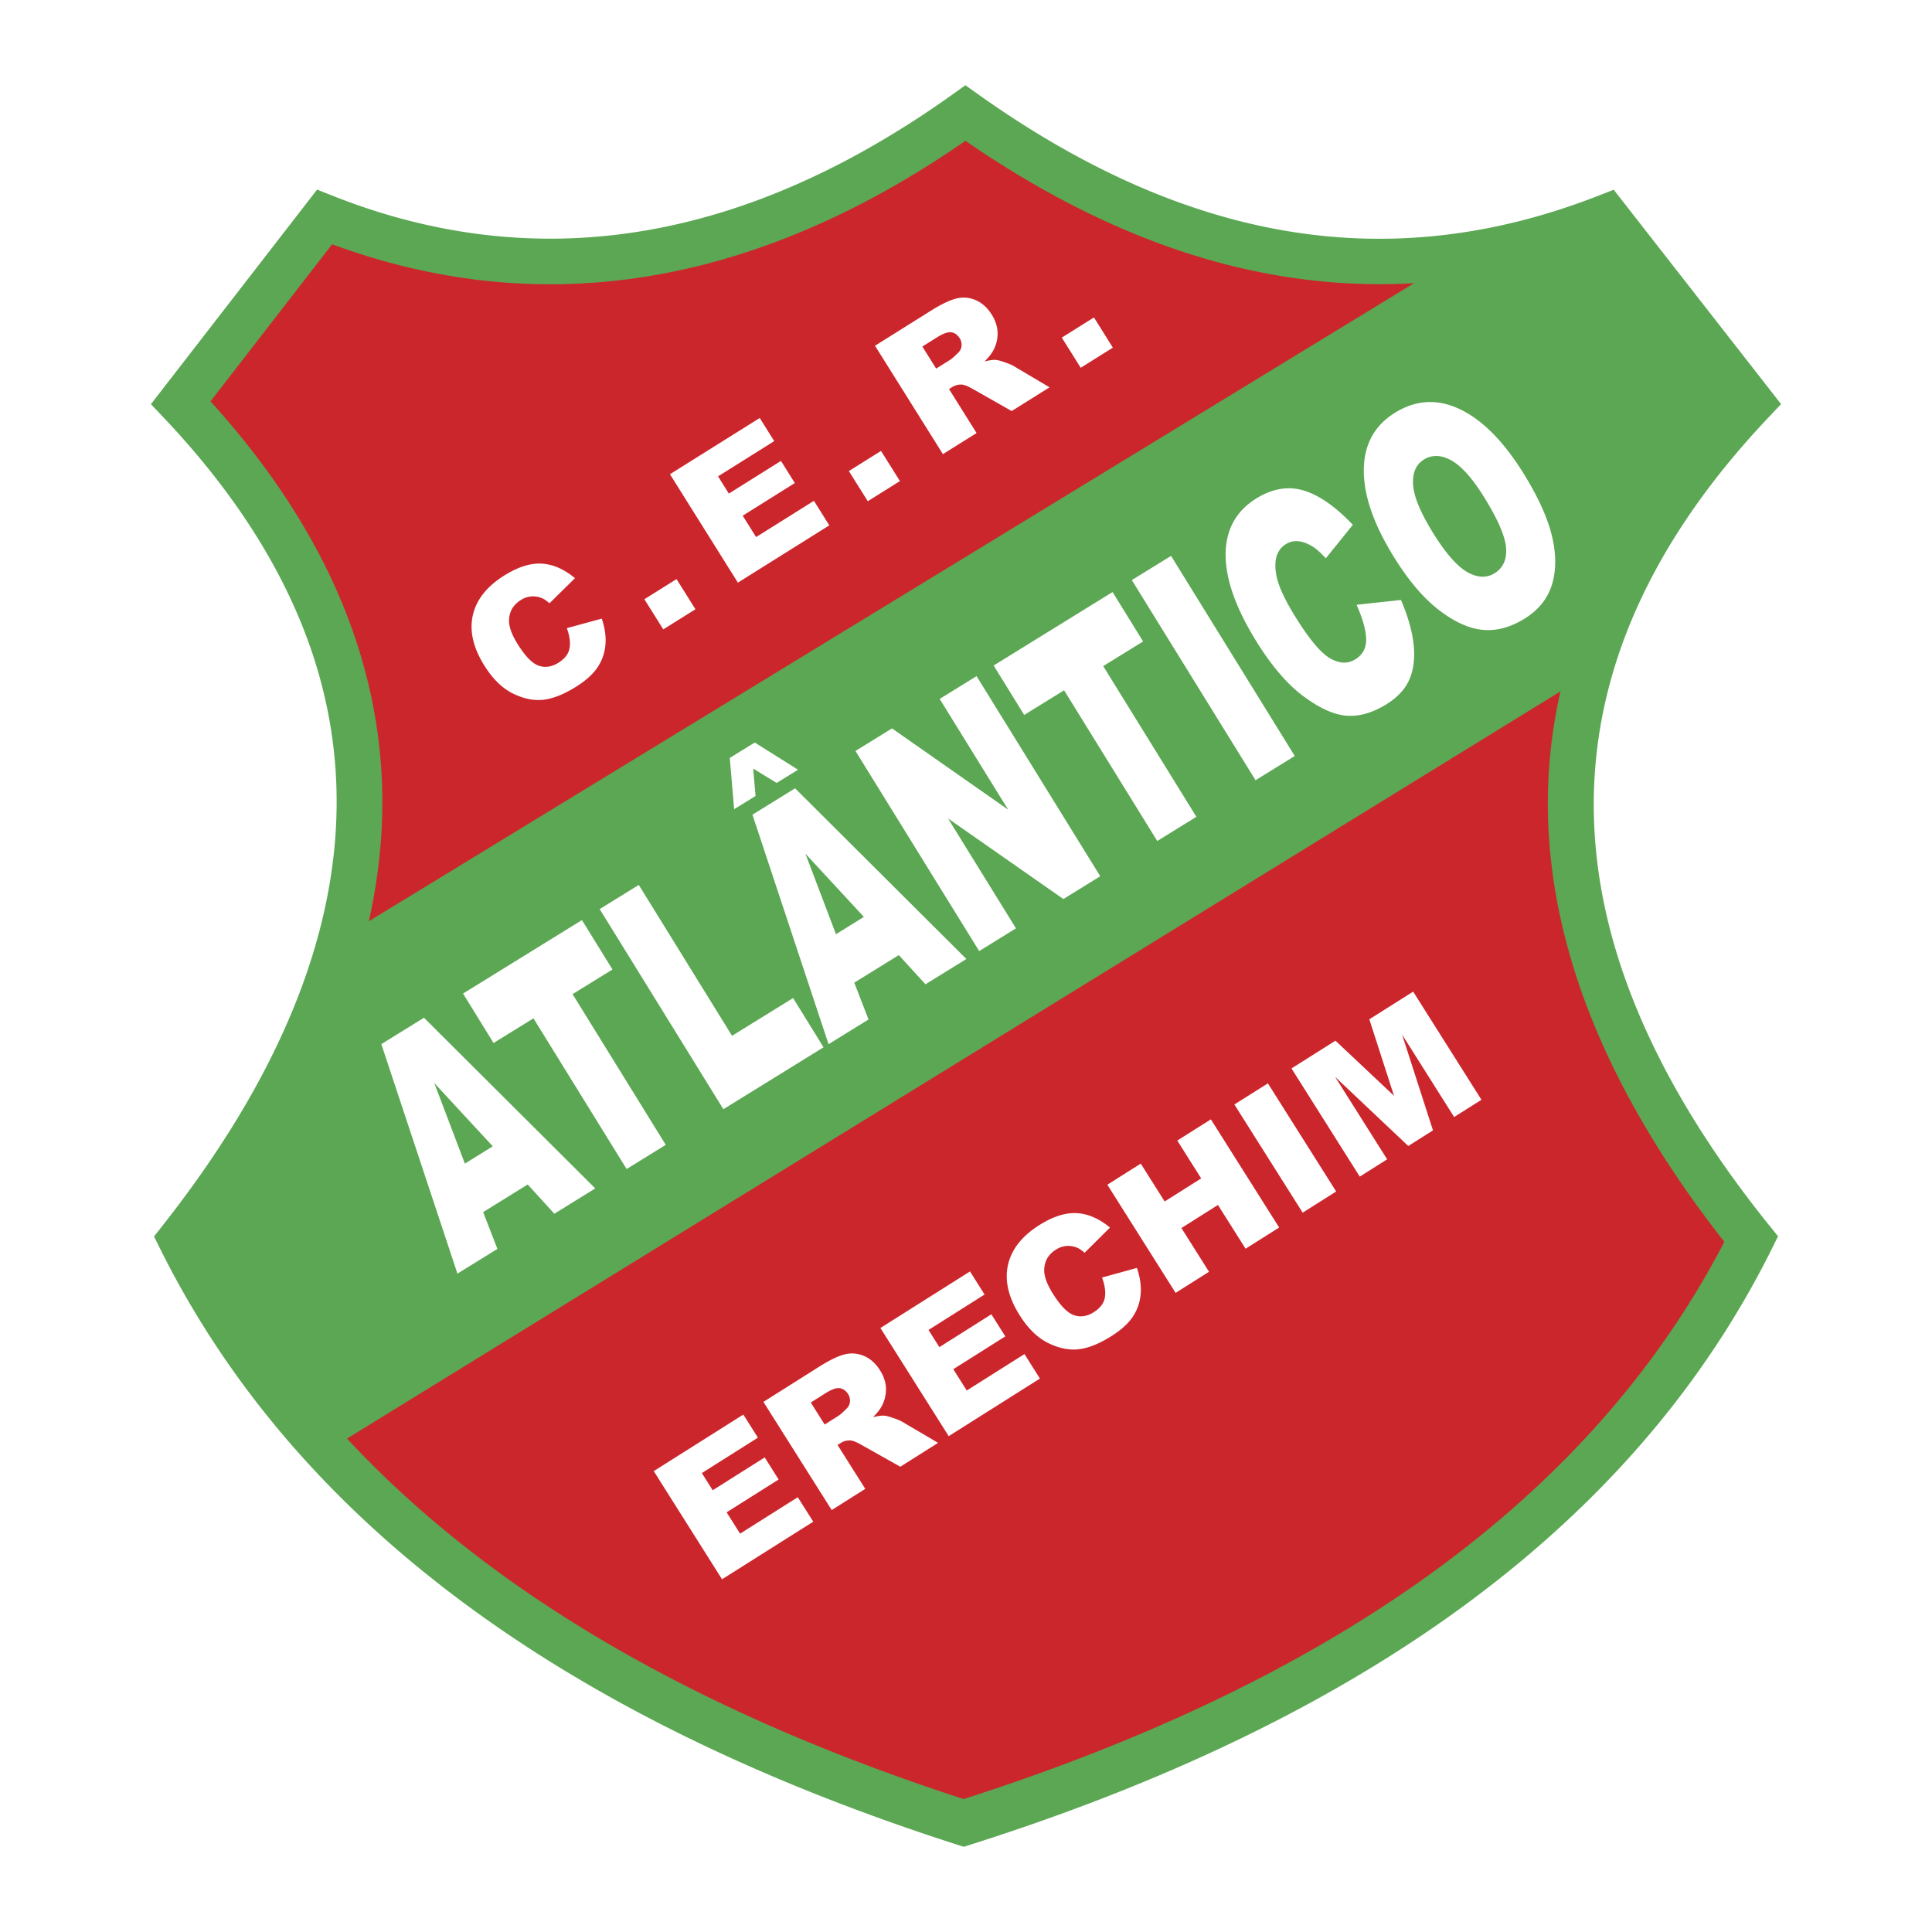
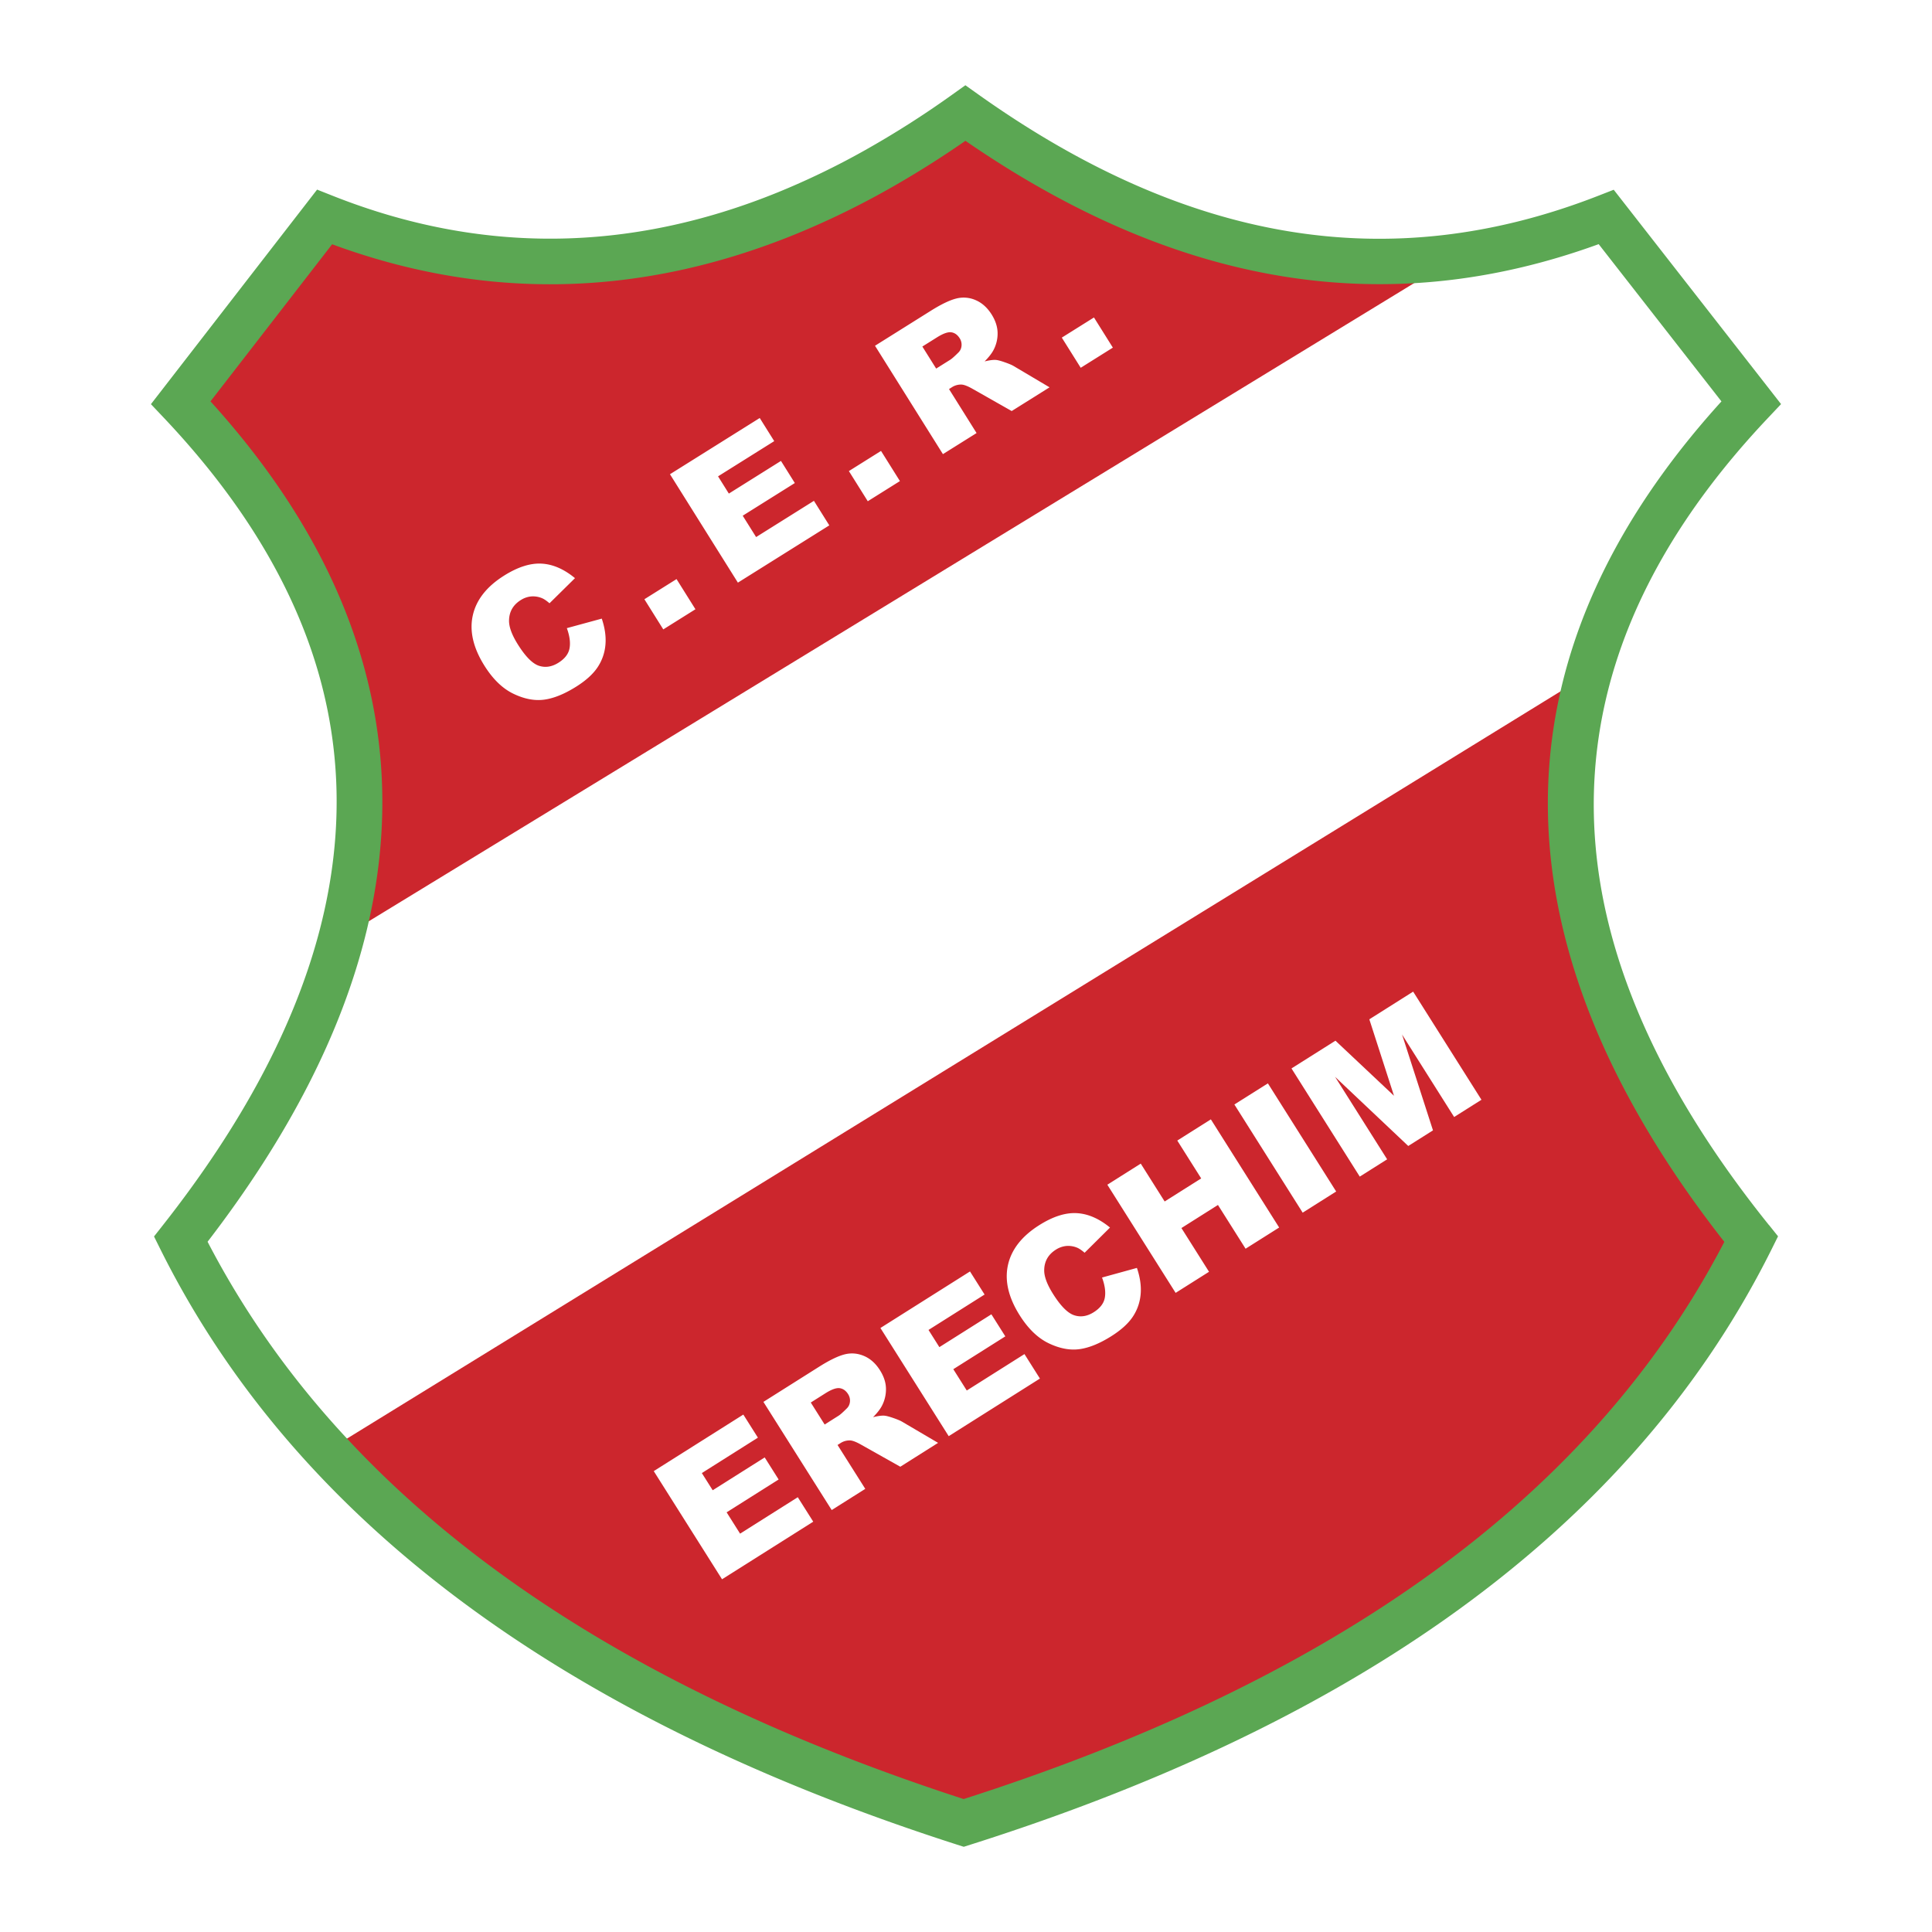
<svg xmlns="http://www.w3.org/2000/svg" width="2500" height="2500" viewBox="0 0 192.756 192.756">
  <path fill-rule="evenodd" clip-rule="evenodd" fill="#fff" d="M0 0h192.756v192.756H0V0z" />
-   <path d="M34.481 92.451L142.742 25.5c5.633-.764 11.266-2.14 16.9-4.127l15.074 18.802c-8.721 9.936-14.736 18.496-16.445 28.432l-125.16 77.041-15.531-21.553c8.679-10.548 14.313-21.097 16.901-31.644z" fill-rule="evenodd" clip-rule="evenodd" fill="#5ba753" />
  <path d="M95.691 181.773c36.18-10.166 63.172-28.816 79.077-57.709-14.699-16.664-20.58-35.544-15.814-57.096L31.516 145.439c18.958 17.811 40.35 29.922 64.175 36.334zM32.428 21.168L17.83 40.404c14.396 15.063 20.073 32.67 15.815 53.433l112.535-68.7c-17.008 1.909-33.686-1.806-49.881-13.74-19.77 14.326-40.857 19.059-63.871 9.771z" fill-rule="evenodd" clip-rule="evenodd" fill="#cc262d" />
  <path d="M65.225 146.773l8.937-5.641 1.455 2.303-5.594 3.533 1.083 1.715 5.188-3.275 1.39 2.201-5.188 3.277 1.343 2.127 5.756-3.635 1.543 2.441-9.1 5.746-6.813-10.792zm17.754 3.885l-6.813-10.791 5.558-3.508c1.03-.65 1.875-1.061 2.531-1.229s1.301-.117 1.936.15 1.173.746 1.605 1.432c.378.6.578 1.197.596 1.791a3.54 3.54 0 0 1-.386 1.723c-.176.35-.478.74-.9 1.166.479-.119.854-.17 1.119-.15.176.01.476.086.89.229.416.145.713.268.891.375l3.587 2.109-3.769 2.381-3.862-2.172c-.495-.285-.874-.436-1.13-.451a1.653 1.653 0 0 0-.976.266l-.294.186 2.766 4.379-3.349 2.114zm-.703-8.533l1.406-.889c.151-.096.416-.33.791-.705.192-.182.301-.412.327-.68s-.037-.521-.185-.758c-.221-.348-.501-.545-.838-.594-.337-.047-.813.123-1.421.506l-1.465.926 1.385 2.194zm5.564-9.631l8.937-5.641 1.455 2.303-5.594 3.533 1.083 1.715 5.189-3.275 1.391 2.201-5.189 3.275 1.343 2.127 5.756-3.635 1.543 2.443-9.101 5.746-6.813-10.792zm22.111-5.035l3.479-.959c.322.941.445 1.824.371 2.639s-.336 1.562-.785 2.236c-.451.674-1.16 1.318-2.125 1.928-1.172.74-2.238 1.174-3.195 1.303-.961.129-1.982-.066-3.062-.584-1.082-.518-2.049-1.447-2.895-2.787-1.127-1.785-1.518-3.459-1.176-5.016.346-1.561 1.387-2.889 3.123-3.984 1.359-.859 2.604-1.258 3.725-1.199 1.125.057 2.238.537 3.334 1.438l-2.533 2.514c-.309-.266-.568-.438-.777-.518a2.306 2.306 0 0 0-1.057-.158 2.372 2.372 0 0 0-1.035.367c-.754.477-1.141 1.148-1.162 2.01-.02.643.277 1.449.887 2.416.756 1.197 1.457 1.904 2.1 2.117.645.213 1.297.113 1.951-.301.639-.402 1.01-.889 1.109-1.449.1-.562.01-1.236-.277-2.01v-.003zm.528-9.26l3.334-2.104 2.385 3.777 3.645-2.301-2.385-3.777 3.35-2.115 6.814 10.791-3.35 2.115-2.756-4.365-3.645 2.303 2.754 4.363-3.332 2.105-6.814-10.792zm12.675-8.004l3.344-2.107 6.812 10.789-3.342 2.111-6.814-10.793zm5.698-3.597l4.387-2.768 5.84 5.496-2.461-7.629 4.373-2.762 6.814 10.789-2.725 1.721-5.195-8.229 3.084 9.562-2.467 1.557-7.301-6.898 5.195 8.229-2.732 1.725-6.812-10.793zM56.558 62.669l3.481-.949c.318.944.44 1.827.362 2.641a4.754 4.754 0 0 1-.793 2.232c-.454.673-1.164 1.314-2.131 1.921-1.174.736-2.243 1.168-3.201 1.293-.959.125-1.981-.073-3.06-.595-1.081-.52-2.043-1.454-2.885-2.796-1.122-1.79-1.507-3.465-1.159-5.021.349-1.559 1.396-2.884 3.135-3.974 1.362-.854 2.607-1.249 3.729-1.187 1.124.061 2.236.545 3.33 1.448l-2.541 2.506c-.309-.266-.568-.439-.777-.519a2.3 2.3 0 0 0-1.055-.162 2.328 2.328 0 0 0-1.038.364c-.755.474-1.145 1.144-1.167 2.006-.022.642.271 1.45.878 2.418.752 1.199 1.451 1.909 2.092 2.125.643.215 1.295.117 1.953-.295.64-.401 1.011-.885 1.113-1.447.102-.562.013-1.236-.27-2.01l.004.001zm7.733-2.883l3.207-2.01 1.886 3.009-3.208 2.01-1.885-3.009zm2.552-12.472l8.956-5.61 1.446 2.308-5.605 3.513 1.078 1.72 5.199-3.259 1.383 2.207-5.199 3.259 1.336 2.131 5.769-3.615 1.534 2.448-9.12 5.714-6.777-10.816zm17.85-.315l3.207-2.01 1.886 3.009-3.208 2.01-1.885-3.009zm9.383-1.69l-6.777-10.813 5.568-3.49c1.032-.647 1.878-1.055 2.535-1.22a2.97 2.97 0 0 1 1.936.157c.633.27 1.17.751 1.602 1.438.375.601.572 1.199.59 1.792a3.516 3.516 0 0 1-.393 1.722c-.178.349-.48.739-.902 1.163.479-.117.854-.167 1.119-.147.176.01.475.087.889.233.416.144.713.27.891.377l3.58 2.122-3.777 2.367-3.854-2.186c-.495-.286-.874-.437-1.13-.454a1.65 1.65 0 0 0-.976.262l-.294.185 2.75 4.389-3.357 2.103zm-.675-8.536l1.409-.883c.151-.095.417-.33.793-.702.193-.182.303-.412.329-.68a1.176 1.176 0 0 0-.183-.757c-.219-.349-.499-.548-.836-.597-.337-.049-.813.119-1.422.5l-1.468.92 1.378 2.199zm12.535-3.089l3.209-2.01 1.885 3.009-3.207 2.01-1.887-3.009zM52.649 118.178l-4.445 2.754 1.424 3.672-3.989 2.467-7.594-22.9 4.255-2.631 17.09 17.029-4.083 2.525-2.658-2.916zm-3.486-3.811l-5.834-6.311 3.051 8.037 2.783-1.726zm-2.967-15.24l11.864-7.33 3.047 4.929-3.98 2.459 9.295 15.037-3.905 2.412-9.294-15.034-3.98 2.461-3.047-4.934zm13.632-8.428l3.904-2.409 9.304 15.051 6.091-3.766 3.038 4.914-9.995 6.178-12.342-19.968zm29.847 4.59l-4.445 2.752 1.424 3.674-3.989 2.465-7.594-22.899 4.255-2.63 17.09 17.029-4.083 2.523-2.658-2.914zm-3.487-3.81l-5.834-6.311 3.051 8.036 2.783-1.725zM72.809 75.617l2.492-1.535 4.32 2.714-2.136 1.32-2.339-1.435.236 2.734-2.137 1.321-.436-5.119zm12.54-.695l3.646-2.249 11.585 8.105-6.829-11.046 3.68-2.274 12.342 19.964-3.68 2.275-11.507-8.039 6.777 10.963-3.67 2.269-12.344-19.968zm13.788-8.523L111 59.069l3.049 4.929-3.98 2.46 9.295 15.035-3.904 2.414-9.295-15.036-3.98 2.461-3.048-4.933zm13.785-8.523l3.914-2.414 12.342 19.964-3.912 2.418-12.344-19.968zm22.424 2.463l4.428-.479c.709 1.657 1.133 3.152 1.266 4.472.135 1.319-.002 2.471-.416 3.438-.414.968-1.186 1.806-2.316 2.504-1.371.848-2.689 1.227-3.949 1.133-1.26-.092-2.699-.74-4.311-1.938-1.615-1.196-3.189-3.037-4.723-5.516-2.043-3.306-3.057-6.19-3.043-8.648.014-2.463 1.041-4.324 3.072-5.58 1.592-.983 3.158-1.247 4.693-.793 1.537.452 3.184 1.598 4.928 3.43l-2.699 3.342c-.496-.535-.898-.903-1.203-1.1-.51-.336-1.004-.537-1.475-.596a1.952 1.952 0 0 0-1.297.276c-.883.545-1.211 1.53-.988 2.946.158 1.053.793 2.479 1.898 4.266 1.369 2.214 2.523 3.604 3.453 4.161.934.556 1.787.599 2.555.124.748-.462 1.107-1.146 1.08-2.04-.027-.895-.346-2.036-.955-3.401l.002-.001zm3.705-4.796c-2.014-3.258-3.01-6.153-2.984-8.673.025-2.526 1.066-4.426 3.115-5.693 2.104-1.3 4.275-1.41 6.514-.33 2.24 1.08 4.357 3.232 6.342 6.443 1.441 2.334 2.375 4.401 2.803 6.201s.43 3.412.002 4.817c-.426 1.411-1.34 2.552-2.74 3.417-1.424.88-2.826 1.252-4.201 1.114-1.377-.141-2.838-.81-4.375-2.003-1.539-1.192-3.033-2.958-4.477-5.292l.001-.001zm3.918-2.387c1.246 2.015 2.383 3.321 3.396 3.906 1.018.589 1.938.631 2.752.128.838-.519 1.221-1.351 1.146-2.497-.076-1.146-.801-2.837-2.18-5.069-1.162-1.877-2.254-3.106-3.266-3.677-1.014-.57-1.936-.601-2.758-.094-.785.486-1.145 1.319-1.078 2.49.068 1.175.732 2.783 1.988 4.816v-.003z" fill-rule="evenodd" clip-rule="evenodd" fill="#fff" />
  <path d="M33.137 24.371L21.001 40.043c3.048 3.364 5.67 6.76 7.882 10.186 2.538 3.932 4.535 7.901 6.015 11.903 7.48 20.231 1.75 41.033-14.187 61.757 7.127 13.738 17.594 24.869 30.328 33.898 13.033 9.244 28.449 16.299 45.104 21.705 16.89-5.408 32.429-12.467 45.523-21.713 12.781-9.025 23.246-20.15 30.371-33.879-2.883-3.676-5.432-7.359-7.631-11.047-2.449-4.104-4.461-8.193-6.012-12.26-7.896-20.708-4.268-41.114 13.355-60.545l-12.248-15.689c-10.66 3.881-21.193 4.917-31.701 3.181-10.527-1.74-20.986-6.261-31.478-13.491a97.153 97.153 0 0 1-7.811 4.894 81.91 81.91 0 0 1-9.195 4.445c-15.365 6.247-30.814 6.649-46.179.983zm-16.891 14.42L30.589 20.27l1.047-1.353 1.578.625c14.762 5.848 29.619 5.652 44.401-.357a77.422 77.422 0 0 0 8.681-4.196 94.315 94.315 0 0 0 8.708-5.547l.003-.002 1.309-.935 1.315.935c10.365 7.365 20.629 11.935 30.898 13.632 10.211 1.687 20.477.536 30.904-3.529l1.568-.612 1.039 1.33 14.46 18.521 1.197 1.535-1.33 1.41c-17.418 18.438-21.176 37.738-13.732 57.252 1.469 3.854 3.359 7.705 5.656 11.551 2.314 3.881 5.051 7.775 8.186 11.68h.008l.006.006.904 1.131-.646 1.301c-7.486 15.029-18.699 27.113-32.475 36.84-13.682 9.662-29.879 16.982-47.442 22.551l-.678.215-.697-.223c-17.338-5.57-33.421-12.893-47.042-22.553-13.714-9.725-24.925-21.805-32.408-36.83l-.64-1.285.888-1.129C31.87 102.4 37.653 82.657 30.642 63.693 29.276 60 27.425 56.326 25.07 52.676c-2.372-3.674-5.257-7.324-8.678-10.945l-1.334-1.407 1.188-1.533z" fill="#5ba753" />
</svg>